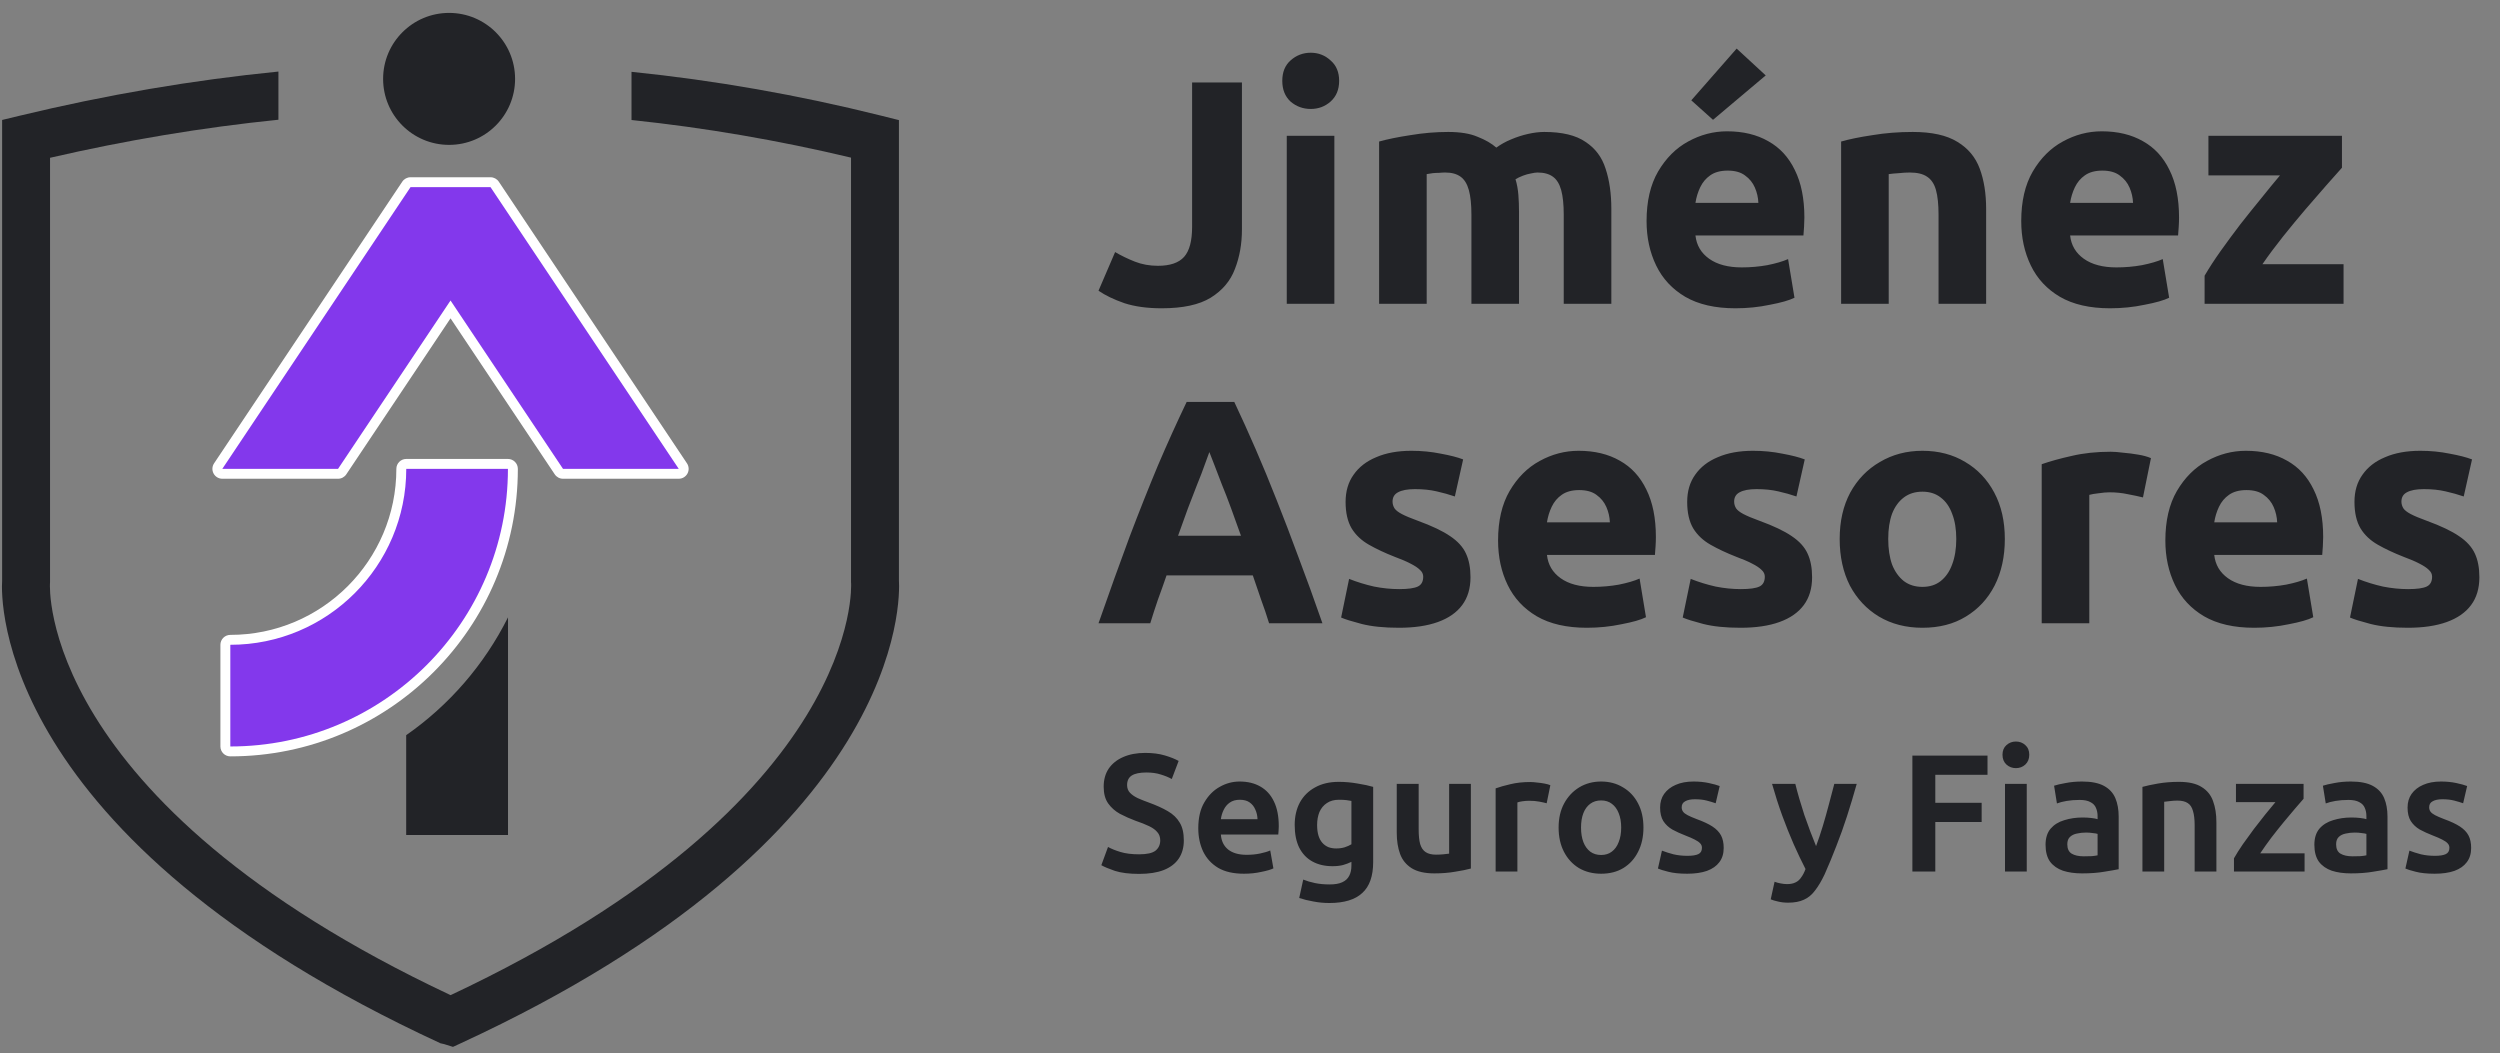
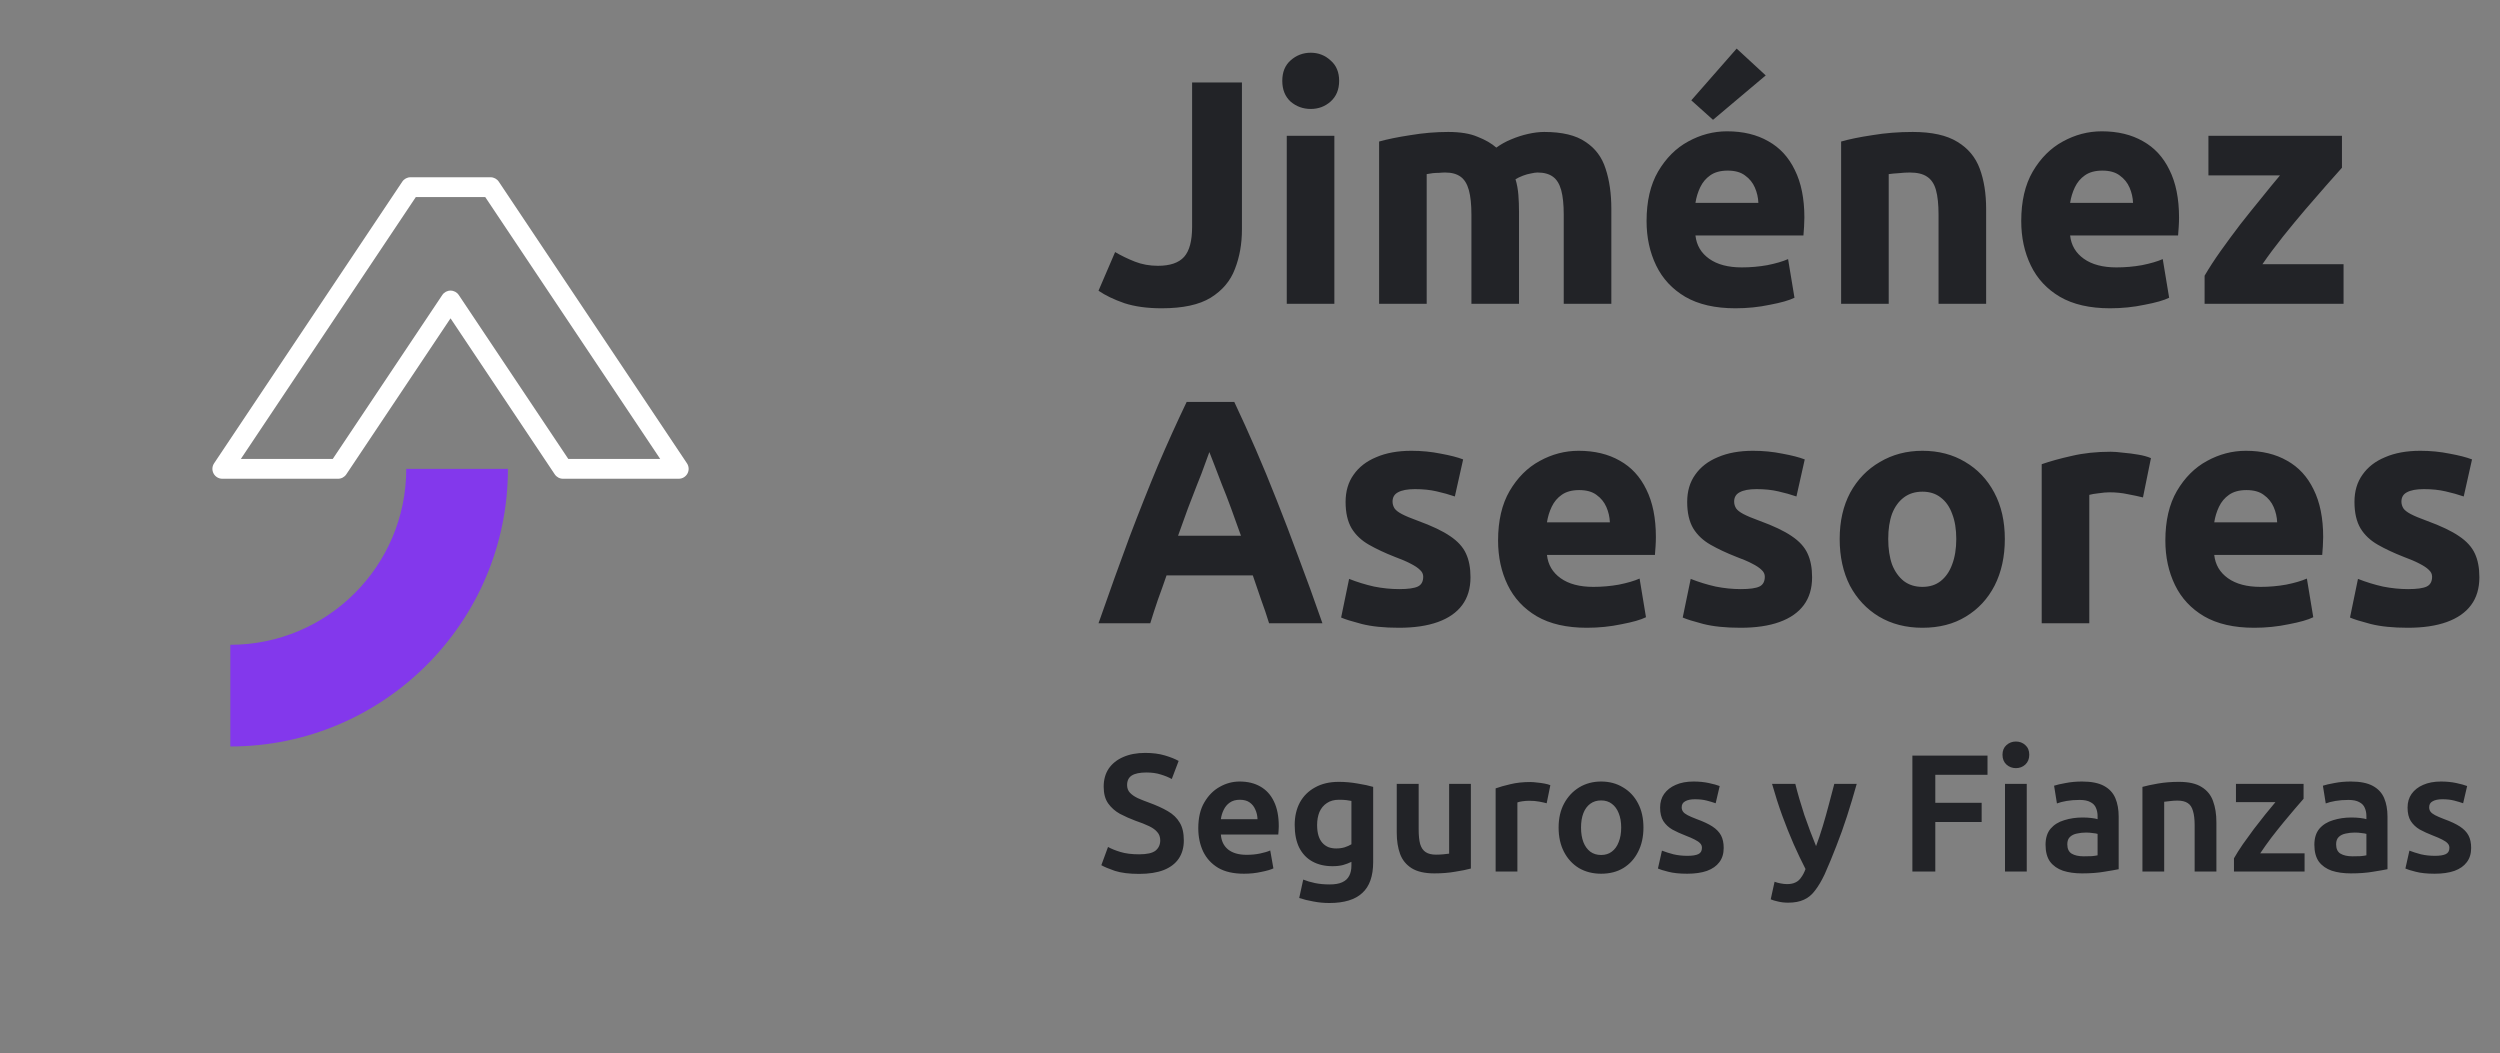
<svg xmlns="http://www.w3.org/2000/svg" width="368" height="155" viewBox="0 0 368 155" fill="none">
  <rect x="0" y="0" width="368" height="155" fill="#808080" stroke="none" />
  <g id="Group">
    <g id="Group_2">
      <g id="Group_3">
        <path id="Vector" fill-rule="evenodd" clip-rule="evenodd" d="M31.512 68.204L59.216 26.74C59.486 26.335 59.941 26.092 60.428 26.092H72.207C72.694 26.092 73.149 26.335 73.42 26.74L101.123 68.204C101.422 68.651 101.45 69.227 101.196 69.702C100.943 70.176 100.448 70.472 99.91 70.472H82.874C82.387 70.472 81.932 70.229 81.661 69.824L66.318 46.859L50.974 69.824C50.703 70.229 50.249 70.472 49.761 70.472H32.725C32.187 70.472 31.692 70.176 31.439 69.702C31.185 69.227 31.213 68.651 31.512 68.204ZM35.453 67.556H48.982L65.105 43.424C65.376 43.019 65.831 42.776 66.318 42.776C66.805 42.776 67.26 43.019 67.53 43.424L83.653 67.556H97.182L71.427 29.008H61.208L35.453 67.556Z" fill="white" />
-         <path id="Vector_2" fill-rule="evenodd" clip-rule="evenodd" d="M59.802 67.556H74.768C75.574 67.556 76.227 68.209 76.227 69.014C76.227 92.373 57.262 111.338 33.903 111.338C33.097 111.338 32.444 110.685 32.444 109.88V94.913C32.444 94.108 33.097 93.455 33.903 93.455C47.392 93.455 58.344 82.503 58.344 69.014C58.344 68.209 58.997 67.556 59.802 67.556ZM61.222 70.472C60.488 84.412 49.3 95.6 35.361 96.333V108.395C55.952 107.644 72.533 91.063 73.283 70.472H61.222Z" fill="white" />
      </g>
      <g id="Group_4">
-         <path id="Vector_3" fill-rule="evenodd" clip-rule="evenodd" d="M40.985 10.533V17.624C29.827 18.76 18.618 20.629 7.366 23.227V85.637L7.354 85.925C7.354 85.925 5.365 117.818 66.328 146.486C127.281 117.816 125.281 85.854 125.281 85.854L125.269 85.71V23.204C114.543 20.646 103.773 18.801 92.958 17.665V10.572C105.247 11.828 117.476 13.974 129.651 17.013L132.323 17.681V20.435C132.323 20.435 132.323 85.437 132.322 85.426C132.483 87.992 133.448 123.27 67.806 153.579L66.678 154.1L65.356 153.687L64.839 153.573C-0.84 123.247 0.153 88.02 0.312 85.508V17.657L3.012 17.007C15.724 13.943 28.38 11.784 40.985 10.533Z" fill="#222327" />
-         <path id="Vector_4" d="M66.107 21.326C71.471 21.326 75.82 16.977 75.82 11.613C75.82 6.249 71.471 1.9 66.107 1.9C60.743 1.9 56.394 6.249 56.394 11.613C56.394 16.977 60.743 21.326 66.107 21.326Z" fill="#222327" />
-         <path id="Vector_5" fill-rule="evenodd" clip-rule="evenodd" d="M74.779 90.874C71.289 97.852 66.109 103.817 59.791 108.217V122.909H74.779V90.874Z" fill="#222327" />
        <g id="Group_5">
          <g id="Group_6">
            <path id="JimÃ©nez" d="M171.011 45.38C168.879 45.38 167.045 45.129 165.509 44.628C163.973 44.095 162.703 43.483 161.7 42.794L164.145 37.104C165.054 37.637 166.026 38.107 167.061 38.515C168.095 38.922 169.224 39.126 170.446 39.126C172.233 39.126 173.519 38.687 174.302 37.809C175.086 36.932 175.478 35.458 175.478 33.389V12.135H182.813V33.765C182.813 35.897 182.469 37.841 181.779 39.596C181.121 41.352 179.929 42.762 178.205 43.828C176.512 44.863 174.114 45.38 171.011 45.38ZM189.411 44.722V19.988H196.417V44.722H189.411ZM192.937 16.038C191.809 16.038 190.821 15.677 189.975 14.956C189.16 14.204 188.752 13.185 188.752 11.9C188.752 10.614 189.16 9.611 189.975 8.89C190.821 8.138 191.809 7.762 192.937 7.762C194.066 7.762 195.038 8.138 195.853 8.89C196.699 9.611 197.122 10.614 197.122 11.9C197.122 13.185 196.699 14.204 195.853 14.956C195.038 15.677 194.066 16.038 192.937 16.038ZM203.003 44.722V20.834C204.226 20.489 205.762 20.176 207.611 19.894C209.492 19.58 211.342 19.423 213.16 19.423C214.947 19.423 216.389 19.659 217.486 20.129C218.615 20.568 219.539 21.101 220.26 21.728C220.95 21.226 221.687 20.819 222.47 20.505C223.286 20.16 224.116 19.894 224.963 19.706C225.809 19.517 226.593 19.423 227.314 19.423C229.947 19.423 231.969 19.909 233.38 20.881C234.822 21.822 235.809 23.138 236.342 24.831C236.906 26.524 237.189 28.499 237.189 30.756V44.722H230.182V31.602C230.182 30.098 230.057 28.891 229.806 27.982C229.555 27.073 229.148 26.414 228.583 26.007C228.019 25.599 227.267 25.395 226.326 25.395C226.076 25.395 225.746 25.442 225.339 25.536C224.963 25.599 224.571 25.709 224.163 25.866C223.756 26.022 223.395 26.195 223.082 26.383C223.301 27.104 223.442 27.872 223.505 28.687C223.568 29.471 223.599 30.317 223.599 31.226V44.722H216.593V31.602C216.593 30.098 216.467 28.891 216.216 27.982C215.966 27.073 215.558 26.414 214.994 26.007C214.43 25.599 213.677 25.395 212.737 25.395C212.455 25.395 212.157 25.411 211.843 25.442C211.53 25.442 211.216 25.458 210.903 25.489C210.621 25.521 210.323 25.568 210.009 25.63V44.722H203.003ZM255.448 45.38C252.47 45.38 250.009 44.816 248.065 43.687C246.153 42.559 244.727 41.023 243.786 39.079C242.846 37.135 242.375 34.957 242.375 32.543C242.375 29.627 242.94 27.198 244.068 25.254C245.228 23.279 246.702 21.806 248.488 20.834C250.307 19.831 252.219 19.329 254.225 19.329C256.576 19.329 258.598 19.815 260.291 20.787C261.984 21.728 263.285 23.138 264.194 25.019C265.134 26.9 265.605 29.235 265.605 32.026C265.605 32.433 265.589 32.888 265.558 33.389C265.526 33.859 265.495 34.283 265.464 34.659H249.57C249.727 36.101 250.401 37.245 251.592 38.092C252.783 38.938 254.382 39.361 256.388 39.361C257.673 39.361 258.927 39.251 260.15 39.032C261.404 38.781 262.423 38.483 263.206 38.139L264.147 43.828C263.395 44.204 262.188 44.549 260.526 44.863C258.896 45.208 257.203 45.38 255.448 45.38ZM249.57 29.863H258.833C258.802 29.079 258.63 28.326 258.316 27.605C258.003 26.884 257.517 26.289 256.858 25.819C256.231 25.348 255.385 25.113 254.319 25.113C253.253 25.113 252.391 25.348 251.733 25.819C251.106 26.257 250.62 26.837 250.275 27.558C249.93 28.279 249.695 29.047 249.57 29.863ZM252.156 17.637L248.959 14.768L255.636 7.151L259.915 11.1L252.156 17.637ZM271.012 44.722V20.834C272.203 20.489 273.739 20.176 275.62 19.894C277.501 19.58 279.476 19.423 281.545 19.423C284.366 19.423 286.56 19.909 288.128 20.881C289.695 21.822 290.792 23.138 291.419 24.831C292.046 26.524 292.36 28.499 292.36 30.756V44.722H285.353V31.602C285.353 30.098 285.228 28.891 284.977 27.982C284.726 27.073 284.288 26.414 283.661 26.007C283.065 25.599 282.219 25.395 281.121 25.395C280.62 25.395 280.087 25.427 279.523 25.489C278.958 25.521 278.457 25.568 278.018 25.63V44.722H271.012ZM310.598 45.38C307.62 45.38 305.159 44.816 303.216 43.687C301.304 42.559 299.877 41.023 298.937 39.079C297.996 37.135 297.526 34.957 297.526 32.543C297.526 29.627 298.09 27.198 299.219 25.254C300.379 23.279 301.852 21.806 303.639 20.834C305.457 19.831 307.37 19.329 309.376 19.329C311.727 19.329 313.749 19.815 315.442 20.787C317.135 21.728 318.436 23.138 319.345 25.019C320.285 26.9 320.755 29.235 320.755 32.026C320.755 32.433 320.74 32.888 320.708 33.389C320.677 33.859 320.646 34.283 320.614 34.659H304.721C304.877 36.101 305.551 37.245 306.743 38.092C307.934 38.938 309.533 39.361 311.539 39.361C312.824 39.361 314.078 39.251 315.301 39.032C316.555 38.781 317.573 38.483 318.357 38.139L319.298 43.828C318.545 44.204 317.338 44.549 315.677 44.863C314.047 45.208 312.354 45.38 310.598 45.38ZM304.721 29.863H313.984C313.953 29.079 313.78 28.326 313.467 27.605C313.153 26.884 312.667 26.289 312.009 25.819C311.382 25.348 310.536 25.113 309.47 25.113C308.404 25.113 307.542 25.348 306.884 25.819C306.257 26.257 305.771 26.837 305.426 27.558C305.081 28.279 304.846 29.047 304.721 29.863ZM324.516 44.722V40.584C325.175 39.455 325.958 38.248 326.868 36.963C327.808 35.646 328.78 34.33 329.783 33.013C330.817 31.696 331.836 30.427 332.839 29.204C333.843 27.95 334.767 26.822 335.614 25.819H325.081V19.988H344.736V24.69C344.172 25.317 343.42 26.163 342.479 27.229C341.539 28.295 340.504 29.486 339.376 30.803C338.278 32.088 337.166 33.436 336.037 34.847C334.94 36.226 333.937 37.574 333.028 38.891H344.971V44.722H324.516Z" fill="#222327" />
            <path id="Asesores" d="M161.7 91.749C163.33 87.078 164.851 82.846 166.261 79.052C167.703 75.259 169.098 71.748 170.446 68.519C171.826 65.29 173.236 62.171 174.678 59.162H181.685C182.751 61.419 183.801 63.739 184.835 66.121C185.87 68.504 186.904 71.011 187.939 73.645C188.973 76.247 190.039 79.037 191.136 82.015C192.265 84.993 193.441 88.237 194.663 91.749H186.81C186.466 90.62 186.074 89.46 185.635 88.269C185.227 87.078 184.82 85.886 184.412 84.695H171.716C171.309 85.886 170.885 87.078 170.446 88.269C170.039 89.46 169.663 90.62 169.318 91.749H161.7ZM173.409 78.864H182.672C182.171 77.454 181.685 76.106 181.215 74.82C180.744 73.535 180.29 72.359 179.851 71.294C179.443 70.228 179.083 69.287 178.769 68.472C178.456 67.657 178.205 67.015 178.017 66.544C177.86 67.015 177.625 67.657 177.312 68.472C177.03 69.287 176.669 70.228 176.23 71.294C175.823 72.359 175.368 73.535 174.867 74.82C174.396 76.106 173.91 77.454 173.409 78.864ZM205.924 92.407C203.729 92.407 201.895 92.219 200.422 91.843C198.98 91.466 197.977 91.153 197.413 90.902L198.588 85.212C199.779 85.683 201.002 86.059 202.256 86.341C203.51 86.592 204.748 86.717 205.971 86.717C207.256 86.717 208.165 86.592 208.698 86.341C209.231 86.09 209.497 85.604 209.497 84.883C209.497 84.507 209.341 84.178 209.027 83.896C208.714 83.582 208.243 83.269 207.616 82.955C207.021 82.642 206.253 82.313 205.312 81.968C203.87 81.403 202.601 80.808 201.503 80.181C200.406 79.554 199.56 78.755 198.964 77.783C198.369 76.78 198.071 75.479 198.071 73.88C198.071 72.312 198.463 70.98 199.246 69.883C200.03 68.754 201.143 67.892 202.585 67.297C204.027 66.67 205.751 66.356 207.758 66.356C209.262 66.356 210.704 66.497 212.084 66.779C213.463 67.03 214.56 67.312 215.375 67.626L214.153 73.081C213.338 72.798 212.444 72.548 211.472 72.328C210.532 72.109 209.466 71.999 208.275 71.999C207.178 71.999 206.347 72.156 205.783 72.469C205.25 72.751 204.983 73.206 204.983 73.833C204.983 74.178 205.077 74.507 205.265 74.82C205.453 75.103 205.814 75.385 206.347 75.667C206.88 75.949 207.663 76.278 208.698 76.654C210.767 77.407 212.35 78.159 213.447 78.911C214.576 79.664 215.36 80.526 215.798 81.498C216.237 82.438 216.457 83.598 216.457 84.977C216.457 86.607 216.049 87.971 215.234 89.068C214.419 90.165 213.228 90.996 211.66 91.56C210.093 92.125 208.181 92.407 205.924 92.407ZM233.59 92.407C230.611 92.407 228.151 91.843 226.207 90.714C224.295 89.585 222.868 88.049 221.928 86.106C220.987 84.162 220.517 81.984 220.517 79.57C220.517 76.654 221.081 74.225 222.21 72.281C223.37 70.306 224.843 68.833 226.63 67.861C228.448 66.858 230.361 66.356 232.367 66.356C234.718 66.356 236.74 66.842 238.433 67.814C240.126 68.754 241.427 70.165 242.336 72.046C243.276 73.927 243.746 76.262 243.746 79.052C243.746 79.46 243.731 79.915 243.699 80.416C243.668 80.886 243.637 81.309 243.605 81.686H227.712C227.868 83.128 228.542 84.272 229.734 85.118C230.925 85.965 232.524 86.388 234.53 86.388C235.815 86.388 237.069 86.278 238.292 86.059C239.546 85.808 240.565 85.51 241.348 85.165L242.289 90.855C241.536 91.231 240.329 91.576 238.668 91.89C237.038 92.234 235.345 92.407 233.59 92.407ZM227.712 76.889H236.975C236.944 76.106 236.771 75.353 236.458 74.632C236.144 73.911 235.659 73.316 235 72.845C234.373 72.375 233.527 72.14 232.461 72.14C231.395 72.14 230.533 72.375 229.875 72.845C229.248 73.284 228.762 73.864 228.417 74.585C228.072 75.306 227.837 76.074 227.712 76.889ZM256.207 92.407C254.012 92.407 252.178 92.219 250.705 91.843C249.263 91.466 248.26 91.153 247.696 90.902L248.871 85.212C250.062 85.683 251.285 86.059 252.539 86.341C253.793 86.592 255.031 86.717 256.254 86.717C257.539 86.717 258.448 86.592 258.981 86.341C259.514 86.09 259.78 85.604 259.78 84.883C259.78 84.507 259.624 84.178 259.31 83.896C258.997 83.582 258.526 83.269 257.9 82.955C257.304 82.642 256.536 82.313 255.595 81.968C254.153 81.403 252.884 80.808 251.787 80.181C250.689 79.554 249.843 78.755 249.247 77.783C248.652 76.78 248.354 75.479 248.354 73.88C248.354 72.312 248.746 70.98 249.529 69.883C250.313 68.754 251.426 67.892 252.868 67.297C254.31 66.67 256.034 66.356 258.041 66.356C259.545 66.356 260.987 66.497 262.367 66.779C263.746 67.03 264.843 67.312 265.658 67.626L264.436 73.081C263.621 72.798 262.727 72.548 261.755 72.328C260.815 72.109 259.749 71.999 258.558 71.999C257.461 71.999 256.63 72.156 256.066 72.469C255.533 72.751 255.266 73.206 255.266 73.833C255.266 74.178 255.36 74.507 255.548 74.82C255.736 75.103 256.097 75.385 256.63 75.667C257.163 75.949 257.947 76.278 258.981 76.654C261.05 77.407 262.633 78.159 263.73 78.911C264.859 79.664 265.643 80.526 266.081 81.498C266.52 82.438 266.74 83.598 266.74 84.977C266.74 86.607 266.332 87.971 265.517 89.068C264.702 90.165 263.511 90.996 261.943 91.56C260.376 92.125 258.464 92.407 256.207 92.407ZM282.979 92.407C280.565 92.407 278.434 91.858 276.584 90.761C274.766 89.664 273.34 88.144 272.305 86.2C271.302 84.225 270.8 81.936 270.8 79.335C270.8 76.733 271.318 74.46 272.352 72.516C273.418 70.573 274.876 69.068 276.725 68.002C278.575 66.905 280.659 66.356 282.979 66.356C285.362 66.356 287.462 66.905 289.28 68.002C291.098 69.068 292.525 70.573 293.559 72.516C294.594 74.46 295.111 76.733 295.111 79.335C295.111 81.936 294.609 84.225 293.606 86.2C292.603 88.144 291.192 89.664 289.374 90.761C287.587 91.858 285.456 92.407 282.979 92.407ZM282.979 86.388C284.045 86.388 284.938 86.106 285.659 85.541C286.412 84.946 286.976 84.131 287.352 83.096C287.76 82.031 287.964 80.777 287.964 79.335C287.964 77.892 287.76 76.654 287.352 75.62C286.976 74.585 286.412 73.786 285.659 73.222C284.938 72.657 284.045 72.375 282.979 72.375C281.913 72.375 281.004 72.657 280.252 73.222C279.499 73.786 278.92 74.585 278.512 75.62C278.136 76.654 277.948 77.892 277.948 79.335C277.948 80.777 278.136 82.031 278.512 83.096C278.92 84.131 279.499 84.946 280.252 85.541C281.004 86.106 281.913 86.388 282.979 86.388ZM300.538 91.749V68.331C301.792 67.892 303.266 67.485 304.959 67.109C306.683 66.701 308.595 66.497 310.695 66.497C311.197 66.497 311.808 66.544 312.529 66.638C313.282 66.701 314.018 66.795 314.739 66.921C315.492 67.046 316.119 67.218 316.62 67.438L315.445 73.222C314.818 73.065 314.081 72.908 313.235 72.751C312.388 72.563 311.479 72.469 310.507 72.469C310.068 72.469 309.536 72.516 308.909 72.61C308.313 72.673 307.858 72.751 307.545 72.845V91.749H300.538ZM331.814 92.407C328.836 92.407 326.375 91.843 324.431 90.714C322.519 89.585 321.093 88.049 320.152 86.106C319.212 84.162 318.741 81.984 318.741 79.57C318.741 76.654 319.306 74.225 320.434 72.281C321.594 70.306 323.068 68.833 324.854 67.861C326.673 66.858 328.585 66.356 330.591 66.356C332.942 66.356 334.964 66.842 336.657 67.814C338.35 68.754 339.651 70.165 340.56 72.046C341.5 73.927 341.971 76.262 341.971 79.052C341.971 79.46 341.955 79.915 341.924 80.416C341.892 80.886 341.861 81.309 341.83 81.686H325.936C326.093 83.128 326.767 84.272 327.958 85.118C329.149 85.965 330.748 86.388 332.754 86.388C334.039 86.388 335.293 86.278 336.516 86.059C337.77 85.808 338.789 85.51 339.573 85.165L340.513 90.855C339.761 91.231 338.554 91.576 336.892 91.89C335.262 92.234 333.569 92.407 331.814 92.407ZM325.936 76.889H335.199C335.168 76.106 334.996 75.353 334.682 74.632C334.369 73.911 333.883 73.316 333.224 72.845C332.597 72.375 331.751 72.14 330.685 72.14C329.619 72.14 328.757 72.375 328.099 72.845C327.472 73.284 326.986 73.864 326.641 74.585C326.296 75.306 326.061 76.074 325.936 76.889ZM354.431 92.407C352.237 92.407 350.403 92.219 348.929 91.843C347.487 91.466 346.484 91.153 345.92 90.902L347.095 85.212C348.287 85.683 349.509 86.059 350.763 86.341C352.017 86.592 353.255 86.717 354.478 86.717C355.763 86.717 356.672 86.592 357.205 86.341C357.738 86.09 358.005 85.604 358.005 84.883C358.005 84.507 357.848 84.178 357.534 83.896C357.221 83.582 356.751 83.269 356.124 82.955C355.528 82.642 354.76 82.313 353.82 81.968C352.378 81.403 351.108 80.808 350.011 80.181C348.914 79.554 348.067 78.755 347.472 77.783C346.876 76.78 346.578 75.479 346.578 73.88C346.578 72.312 346.97 70.98 347.754 69.883C348.537 68.754 349.65 67.892 351.092 67.297C352.534 66.67 354.259 66.356 356.265 66.356C357.77 66.356 359.212 66.497 360.591 66.779C361.97 67.03 363.067 67.312 363.883 67.626L362.66 73.081C361.845 72.798 360.951 72.548 359.98 72.328C359.039 72.109 357.973 71.999 356.782 71.999C355.685 71.999 354.854 72.156 354.29 72.469C353.757 72.751 353.49 73.206 353.49 73.833C353.49 74.178 353.585 74.507 353.773 74.82C353.961 75.103 354.321 75.385 354.854 75.667C355.387 75.949 356.171 76.278 357.205 76.654C359.274 77.407 360.857 78.159 361.955 78.911C363.083 79.664 363.867 80.526 364.306 81.498C364.745 82.438 364.964 83.598 364.964 84.977C364.964 86.607 364.557 87.971 363.741 89.068C362.926 90.165 361.735 90.996 360.168 91.56C358.6 92.125 356.688 92.407 354.431 92.407Z" fill="#222327" />
          </g>
          <path id="Seguros y Fianzas" d="M167.683 128.637C166.221 128.637 165.031 128.489 164.111 128.193C163.208 127.881 162.543 127.602 162.116 127.356L163.101 124.671C163.561 124.934 164.168 125.18 164.924 125.41C165.679 125.64 166.599 125.755 167.683 125.755C168.832 125.755 169.637 125.574 170.097 125.213C170.556 124.835 170.786 124.334 170.786 123.71C170.786 123.218 170.647 122.815 170.367 122.503C170.105 122.175 169.702 121.879 169.161 121.617C168.619 121.354 167.937 121.083 167.116 120.804C166.328 120.508 165.572 120.172 164.85 119.794C164.144 119.4 163.569 118.891 163.126 118.267C162.682 117.643 162.461 116.822 162.461 115.804C162.461 114.769 162.707 113.882 163.2 113.143C163.709 112.404 164.415 111.838 165.318 111.444C166.238 111.033 167.321 110.828 168.569 110.828C169.67 110.828 170.63 110.951 171.451 111.197C172.289 111.444 172.97 111.715 173.496 112.01L172.486 114.67C172.01 114.408 171.468 114.186 170.86 114.005C170.253 113.808 169.546 113.71 168.742 113.71C167.789 113.71 167.075 113.858 166.599 114.153C166.139 114.449 165.909 114.917 165.909 115.557C165.909 116.017 166.049 116.395 166.328 116.69C166.607 116.986 166.985 117.249 167.461 117.479C167.937 117.692 168.471 117.905 169.062 118.119C170.195 118.53 171.139 118.956 171.895 119.4C172.666 119.843 173.249 120.402 173.644 121.075C174.054 121.732 174.259 122.61 174.259 123.71C174.259 124.745 174.013 125.632 173.52 126.371C173.028 127.11 172.289 127.676 171.303 128.07C170.335 128.448 169.128 128.637 167.683 128.637ZM183.111 128.612C181.567 128.612 180.303 128.325 179.318 127.75C178.332 127.159 177.594 126.354 177.101 125.336C176.625 124.318 176.387 123.177 176.387 121.912C176.387 120.385 176.682 119.121 177.273 118.119C177.864 117.101 178.62 116.337 179.539 115.828C180.459 115.303 181.436 115.04 182.471 115.04C183.653 115.04 184.671 115.286 185.525 115.779C186.395 116.272 187.06 117.002 187.52 117.971C187.996 118.94 188.235 120.155 188.235 121.617C188.235 121.797 188.226 122.003 188.21 122.233C188.193 122.462 188.177 122.668 188.161 122.848H179.712C179.778 123.784 180.131 124.515 180.771 125.041C181.428 125.566 182.339 125.829 183.505 125.829C184.228 125.829 184.893 125.763 185.5 125.632C186.124 125.5 186.617 125.353 186.978 125.188L187.446 127.824C187.085 128.005 186.494 128.177 185.673 128.341C184.868 128.522 184.014 128.612 183.111 128.612ZM179.712 120.582H185.106C185.09 120.073 184.983 119.605 184.786 119.178C184.605 118.735 184.326 118.382 183.949 118.119C183.587 117.856 183.103 117.725 182.495 117.725C181.904 117.725 181.411 117.864 181.017 118.144C180.64 118.406 180.344 118.759 180.131 119.203C179.917 119.63 179.778 120.09 179.712 120.582ZM195.678 132.923C194.889 132.923 194.109 132.849 193.338 132.701C192.582 132.57 191.884 132.397 191.244 132.184L191.835 129.474C192.361 129.688 192.943 129.86 193.584 129.992C194.224 130.123 194.939 130.189 195.727 130.189C196.499 130.189 197.114 130.082 197.574 129.868C198.051 129.655 198.395 129.335 198.609 128.908C198.822 128.497 198.929 128.005 198.929 127.43V126.863C198.568 127.044 198.157 127.2 197.697 127.331C197.254 127.446 196.737 127.504 196.146 127.504C195.013 127.504 194.027 127.274 193.19 126.814C192.352 126.354 191.704 125.673 191.244 124.77C190.8 123.866 190.579 122.758 190.579 121.444C190.579 120.18 190.833 119.071 191.342 118.119C191.868 117.167 192.615 116.428 193.584 115.902C194.553 115.36 195.71 115.089 197.057 115.089C197.993 115.089 198.921 115.171 199.84 115.336C200.76 115.483 201.524 115.648 202.131 115.828V126.888C202.131 128.957 201.598 130.476 200.53 131.445C199.479 132.43 197.862 132.923 195.678 132.923ZM196.688 124.893C197.147 124.893 197.566 124.835 197.944 124.72C198.338 124.589 198.666 124.441 198.929 124.277V117.897C198.716 117.848 198.461 117.807 198.165 117.774C197.886 117.741 197.525 117.725 197.082 117.725C196.376 117.725 195.784 117.889 195.308 118.218C194.832 118.53 194.471 118.965 194.224 119.523C193.994 120.081 193.879 120.722 193.879 121.444C193.879 122.035 193.945 122.553 194.077 122.996C194.208 123.423 194.397 123.776 194.643 124.055C194.889 124.334 195.185 124.548 195.53 124.696C195.875 124.827 196.261 124.893 196.688 124.893ZM211.143 128.563C209.731 128.563 208.614 128.308 207.793 127.799C206.989 127.29 206.422 126.592 206.094 125.706C205.765 124.802 205.601 123.76 205.601 122.577V115.385H208.828V122.134C208.828 123.004 208.902 123.71 209.05 124.252C209.214 124.794 209.485 125.188 209.862 125.435C210.24 125.681 210.741 125.804 211.365 125.804C211.743 125.804 212.104 125.788 212.449 125.755C212.81 125.722 213.097 125.689 213.311 125.656V115.385H216.513V127.849C215.922 128.013 215.15 128.169 214.198 128.317C213.262 128.481 212.243 128.563 211.143 128.563ZM220.158 128.292V116.05C220.749 115.836 221.471 115.631 222.325 115.434C223.196 115.221 224.173 115.114 225.256 115.114C225.536 115.114 225.864 115.139 226.242 115.188C226.619 115.221 226.981 115.27 227.326 115.336C227.687 115.401 227.982 115.483 228.212 115.582L227.67 118.242C227.375 118.16 227.005 118.078 226.562 117.996C226.135 117.914 225.651 117.873 225.109 117.873C224.78 117.873 224.444 117.897 224.099 117.947C223.77 117.996 223.524 118.053 223.36 118.119V128.292H220.158ZM235.684 128.612C234.452 128.612 233.36 128.333 232.408 127.775C231.472 127.2 230.741 126.404 230.215 125.385C229.69 124.367 229.427 123.177 229.427 121.814C229.427 120.451 229.698 119.268 230.24 118.267C230.782 117.265 231.521 116.477 232.457 115.902C233.409 115.327 234.485 115.04 235.684 115.04C236.899 115.04 237.974 115.327 238.91 115.902C239.863 116.46 240.602 117.249 241.127 118.267C241.653 119.268 241.916 120.451 241.916 121.814C241.916 123.177 241.653 124.367 241.127 125.385C240.618 126.404 239.896 127.2 238.96 127.775C238.04 128.333 236.948 128.612 235.684 128.612ZM235.684 125.853C236.308 125.853 236.833 125.689 237.26 125.361C237.703 125.032 238.04 124.564 238.27 123.957C238.516 123.349 238.639 122.635 238.639 121.814C238.639 120.993 238.516 120.287 238.27 119.695C238.04 119.104 237.703 118.644 237.26 118.316C236.833 117.988 236.308 117.823 235.684 117.823C235.06 117.823 234.526 117.988 234.083 118.316C233.639 118.644 233.303 119.104 233.073 119.695C232.843 120.287 232.728 120.993 232.728 121.814C232.728 122.635 232.843 123.349 233.073 123.957C233.303 124.548 233.639 125.016 234.083 125.361C234.526 125.689 235.06 125.853 235.684 125.853ZM248.358 128.612C247.225 128.612 246.289 128.514 245.55 128.317C244.828 128.136 244.327 127.98 244.048 127.849L244.639 125.213C245.148 125.41 245.715 125.591 246.339 125.755C246.979 125.903 247.66 125.977 248.383 125.977C249.106 125.977 249.639 125.894 249.984 125.73C250.345 125.566 250.526 125.254 250.526 124.794C250.526 124.532 250.436 124.31 250.255 124.129C250.091 123.949 249.828 123.768 249.467 123.587C249.122 123.407 248.67 123.21 248.112 122.996C247.389 122.717 246.741 122.421 246.166 122.109C245.608 121.781 245.164 121.362 244.836 120.853C244.524 120.344 244.368 119.687 244.368 118.883C244.368 118.094 244.565 117.421 244.959 116.863C245.37 116.288 245.936 115.845 246.659 115.533C247.398 115.204 248.276 115.04 249.294 115.04C250.099 115.04 250.846 115.114 251.536 115.262C252.226 115.409 252.759 115.557 253.137 115.705L252.546 118.242C252.185 118.111 251.749 117.979 251.24 117.848C250.748 117.717 250.165 117.651 249.491 117.651C248.884 117.651 248.408 117.749 248.063 117.947C247.718 118.127 247.545 118.423 247.545 118.833C247.545 119.08 247.611 119.293 247.743 119.474C247.874 119.654 248.096 119.827 248.408 119.991C248.72 120.155 249.155 120.344 249.713 120.558C250.715 120.919 251.503 121.288 252.078 121.666C252.653 122.044 253.071 122.479 253.334 122.971C253.597 123.464 253.728 124.08 253.728 124.819C253.728 125.656 253.515 126.354 253.088 126.913C252.677 127.471 252.07 127.898 251.265 128.193C250.46 128.473 249.491 128.612 248.358 128.612ZM263.211 132.874C262.669 132.874 262.168 132.816 261.709 132.701C261.265 132.603 260.912 132.496 260.649 132.381L261.216 129.795C261.528 129.909 261.832 129.992 262.127 130.041C262.439 130.107 262.751 130.139 263.063 130.139C263.556 130.139 263.966 130.057 264.295 129.893C264.623 129.745 264.902 129.499 265.132 129.154C265.379 128.826 265.592 128.415 265.773 127.923C265.182 126.773 264.599 125.55 264.024 124.252C263.449 122.939 262.891 121.543 262.349 120.065C261.807 118.571 261.306 117.011 260.846 115.385H264.27C264.434 116.058 264.632 116.789 264.861 117.577C265.091 118.349 265.338 119.145 265.6 119.966C265.88 120.771 266.167 121.567 266.462 122.356C266.758 123.144 267.045 123.875 267.325 124.548C267.669 123.628 267.998 122.651 268.31 121.617C268.622 120.582 268.917 119.531 269.197 118.464C269.492 117.396 269.763 116.37 270.009 115.385H273.31C272.85 117.027 272.374 118.612 271.882 120.139C271.389 121.666 270.863 123.136 270.305 124.548C269.763 125.96 269.188 127.348 268.581 128.711C268.121 129.68 267.653 130.468 267.177 131.075C266.717 131.699 266.175 132.151 265.551 132.43C264.927 132.726 264.147 132.874 263.211 132.874ZM281.502 128.292V111.222H292.561V114.055H284.876V118.168H291.699V121.001H284.876V128.292H281.502ZM295.136 128.292V115.385H298.338V128.292H295.136ZM296.737 113.069C296.212 113.069 295.752 112.897 295.358 112.552C294.964 112.191 294.767 111.706 294.767 111.099C294.767 110.491 294.964 110.015 295.358 109.67C295.752 109.325 296.212 109.153 296.737 109.153C297.279 109.153 297.739 109.325 298.117 109.67C298.511 110.015 298.708 110.491 298.708 111.099C298.708 111.706 298.511 112.191 298.117 112.552C297.739 112.897 297.279 113.069 296.737 113.069ZM306.475 128.563C305.407 128.563 304.471 128.432 303.667 128.169C302.862 127.89 302.23 127.446 301.77 126.839C301.327 126.215 301.105 125.385 301.105 124.351C301.105 123.366 301.351 122.577 301.844 121.986C302.353 121.395 303.026 120.976 303.864 120.73C304.701 120.467 305.596 120.336 306.549 120.336C307.025 120.336 307.46 120.36 307.854 120.41C308.265 120.459 308.568 120.516 308.765 120.582V120.139C308.765 119.679 308.683 119.268 308.519 118.907C308.371 118.546 308.1 118.267 307.706 118.07C307.329 117.856 306.803 117.749 306.13 117.749C305.424 117.749 304.783 117.799 304.209 117.897C303.634 117.996 303.158 118.119 302.78 118.267L302.361 115.656C302.755 115.524 303.322 115.393 304.061 115.262C304.816 115.114 305.621 115.04 306.475 115.04C307.838 115.04 308.913 115.253 309.701 115.68C310.49 116.107 311.048 116.707 311.376 117.479C311.705 118.25 311.869 119.162 311.869 120.213V127.947C311.393 128.046 310.687 128.169 309.751 128.317C308.831 128.481 307.739 128.563 306.475 128.563ZM306.721 126.05C307.148 126.05 307.542 126.042 307.903 126.026C308.265 125.993 308.552 125.952 308.765 125.903V122.75C308.618 122.701 308.38 122.659 308.051 122.627C307.739 122.577 307.411 122.553 307.066 122.553C306.59 122.553 306.138 122.602 305.711 122.701C305.301 122.783 304.964 122.947 304.701 123.193C304.438 123.439 304.307 123.801 304.307 124.277C304.307 124.934 304.521 125.394 304.947 125.656C305.391 125.919 305.982 126.05 306.721 126.05ZM315.366 128.292V115.828C315.957 115.664 316.721 115.5 317.657 115.336C318.609 115.171 319.636 115.089 320.736 115.089C322.181 115.089 323.298 115.344 324.086 115.853C324.89 116.345 325.449 117.035 325.761 117.922C326.089 118.809 326.253 119.843 326.253 121.026V128.292H323.051V121.469C323.051 120.599 322.969 119.901 322.805 119.375C322.657 118.833 322.403 118.447 322.041 118.218C321.68 117.971 321.171 117.848 320.514 117.848C320.136 117.848 319.767 117.873 319.406 117.922C319.061 117.955 318.782 117.988 318.568 118.02V128.292H315.366ZM328.839 128.292V126.346C329.2 125.706 329.635 125.016 330.144 124.277C330.67 123.538 331.212 122.791 331.77 122.035C332.345 121.28 332.903 120.566 333.445 119.892C334.003 119.203 334.504 118.595 334.948 118.07H329.134V115.385H339.086V117.577C338.774 117.938 338.355 118.423 337.829 119.03C337.32 119.622 336.762 120.287 336.154 121.026C335.547 121.765 334.939 122.528 334.332 123.316C333.741 124.105 333.199 124.868 332.706 125.607H339.233V128.292H328.839ZM346.045 128.563C344.977 128.563 344.041 128.432 343.237 128.169C342.432 127.89 341.8 127.446 341.34 126.839C340.897 126.215 340.675 125.385 340.675 124.351C340.675 123.366 340.921 122.577 341.414 121.986C341.923 121.395 342.596 120.976 343.434 120.73C344.271 120.467 345.166 120.336 346.119 120.336C346.595 120.336 347.03 120.36 347.424 120.41C347.835 120.459 348.138 120.516 348.335 120.582V120.139C348.335 119.679 348.253 119.268 348.089 118.907C347.941 118.546 347.67 118.267 347.276 118.07C346.899 117.856 346.373 117.749 345.7 117.749C344.994 117.749 344.353 117.799 343.778 117.897C343.204 117.996 342.728 118.119 342.35 118.267L341.931 115.656C342.325 115.524 342.892 115.393 343.631 115.262C344.386 115.114 345.191 115.04 346.045 115.04C347.408 115.04 348.483 115.253 349.271 115.68C350.06 116.107 350.618 116.707 350.946 117.479C351.275 118.25 351.439 119.162 351.439 120.213V127.947C350.963 128.046 350.257 128.169 349.321 128.317C348.401 128.481 347.309 128.563 346.045 128.563ZM346.291 126.05C346.718 126.05 347.112 126.042 347.473 126.026C347.835 125.993 348.122 125.952 348.335 125.903V122.75C348.188 122.701 347.95 122.659 347.621 122.627C347.309 122.577 346.981 122.553 346.636 122.553C346.16 122.553 345.708 122.602 345.281 122.701C344.871 122.783 344.534 122.947 344.271 123.193C344.008 123.439 343.877 123.801 343.877 124.277C343.877 124.934 344.09 125.394 344.517 125.656C344.961 125.919 345.552 126.05 346.291 126.05ZM358.384 128.612C357.251 128.612 356.315 128.514 355.576 128.317C354.854 128.136 354.353 127.98 354.074 127.849L354.665 125.213C355.174 125.41 355.741 125.591 356.365 125.755C357.005 125.903 357.687 125.977 358.409 125.977C359.132 125.977 359.665 125.894 360.01 125.73C360.371 125.566 360.552 125.254 360.552 124.794C360.552 124.532 360.462 124.31 360.281 124.129C360.117 123.949 359.854 123.768 359.493 123.587C359.148 123.407 358.697 123.21 358.138 122.996C357.416 122.717 356.767 122.421 356.192 122.109C355.634 121.781 355.191 121.362 354.862 120.853C354.55 120.344 354.394 119.687 354.394 118.883C354.394 118.094 354.591 117.421 354.985 116.863C355.396 116.288 355.962 115.845 356.685 115.533C357.424 115.204 358.302 115.04 359.321 115.04C360.125 115.04 360.872 115.114 361.562 115.262C362.252 115.409 362.785 115.557 363.163 115.705L362.572 118.242C362.211 118.111 361.776 117.979 361.266 117.848C360.774 117.717 360.191 117.651 359.518 117.651C358.91 117.651 358.434 117.749 358.089 117.947C357.744 118.127 357.572 118.423 357.572 118.833C357.572 119.08 357.637 119.293 357.769 119.474C357.9 119.654 358.122 119.827 358.434 119.991C358.746 120.155 359.181 120.344 359.739 120.558C360.741 120.919 361.529 121.288 362.104 121.666C362.679 122.044 363.097 122.479 363.36 122.971C363.623 123.464 363.754 124.08 363.754 124.819C363.754 125.656 363.541 126.354 363.114 126.913C362.703 127.471 362.096 127.898 361.291 128.193C360.486 128.473 359.518 128.612 358.384 128.612Z" fill="#222327" />
        </g>
      </g>
    </g>
    <g id="Group_7">
-       <path id="Vector_6" fill-rule="evenodd" clip-rule="evenodd" d="M32.725 69.014H49.761L66.318 44.234L82.874 69.014H99.91L72.207 27.55H60.428L32.725 69.014Z" fill="#8338EC" />
      <path id="Vector_7" fill-rule="evenodd" clip-rule="evenodd" d="M59.802 69.014C59.802 83.308 48.197 94.913 33.903 94.913V109.88C56.457 109.88 74.768 91.568 74.768 69.014H59.802Z" fill="#8338EC" />
    </g>
  </g>
</svg>